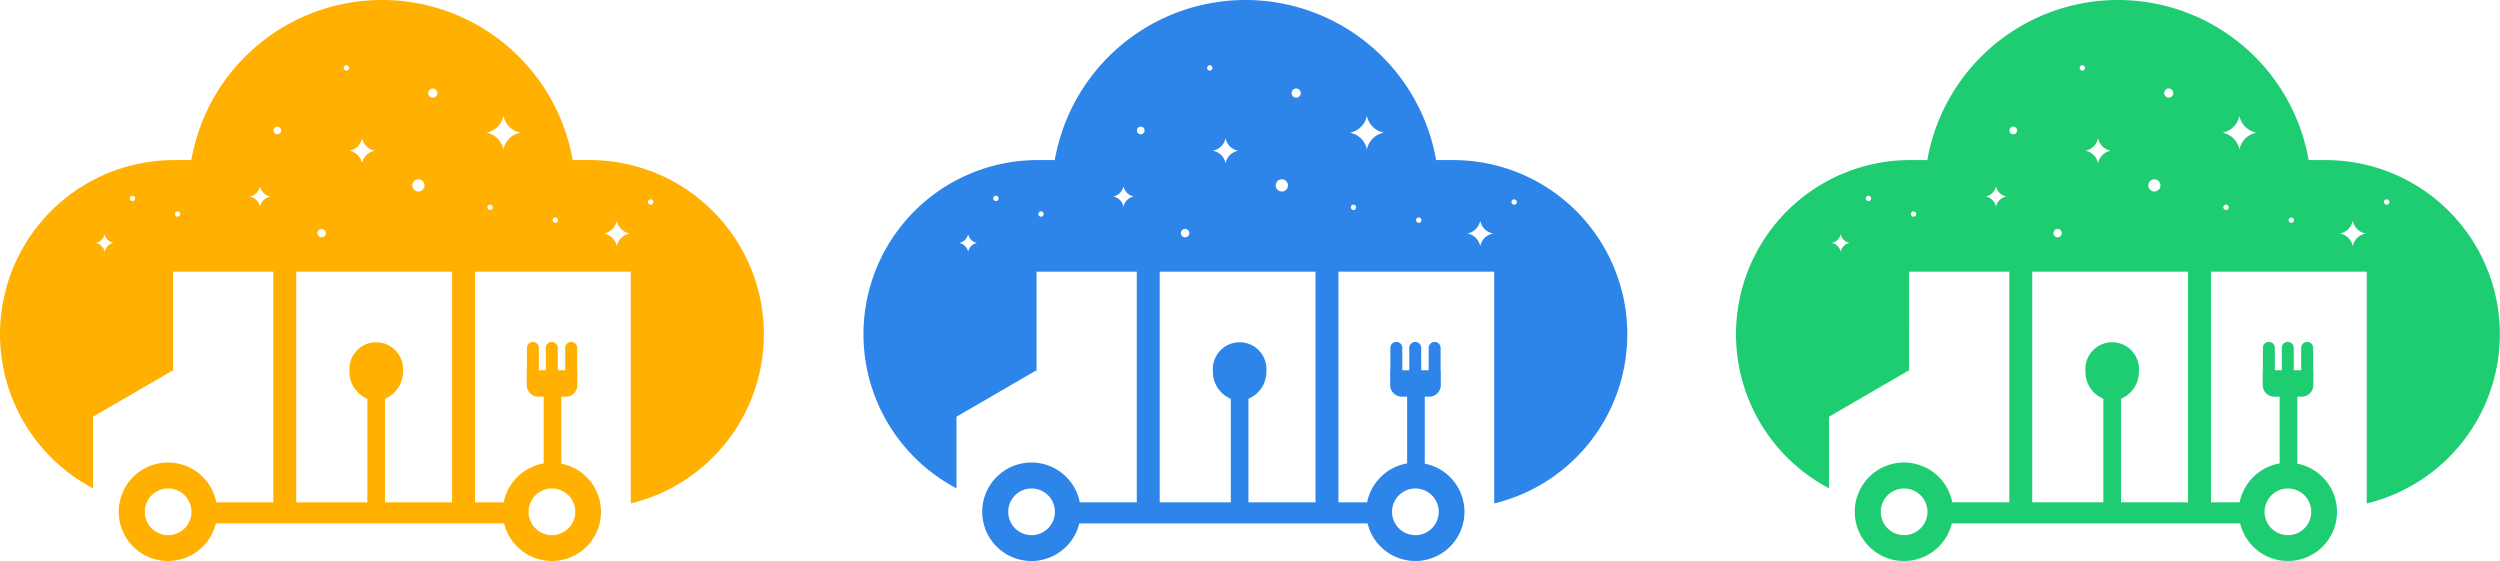
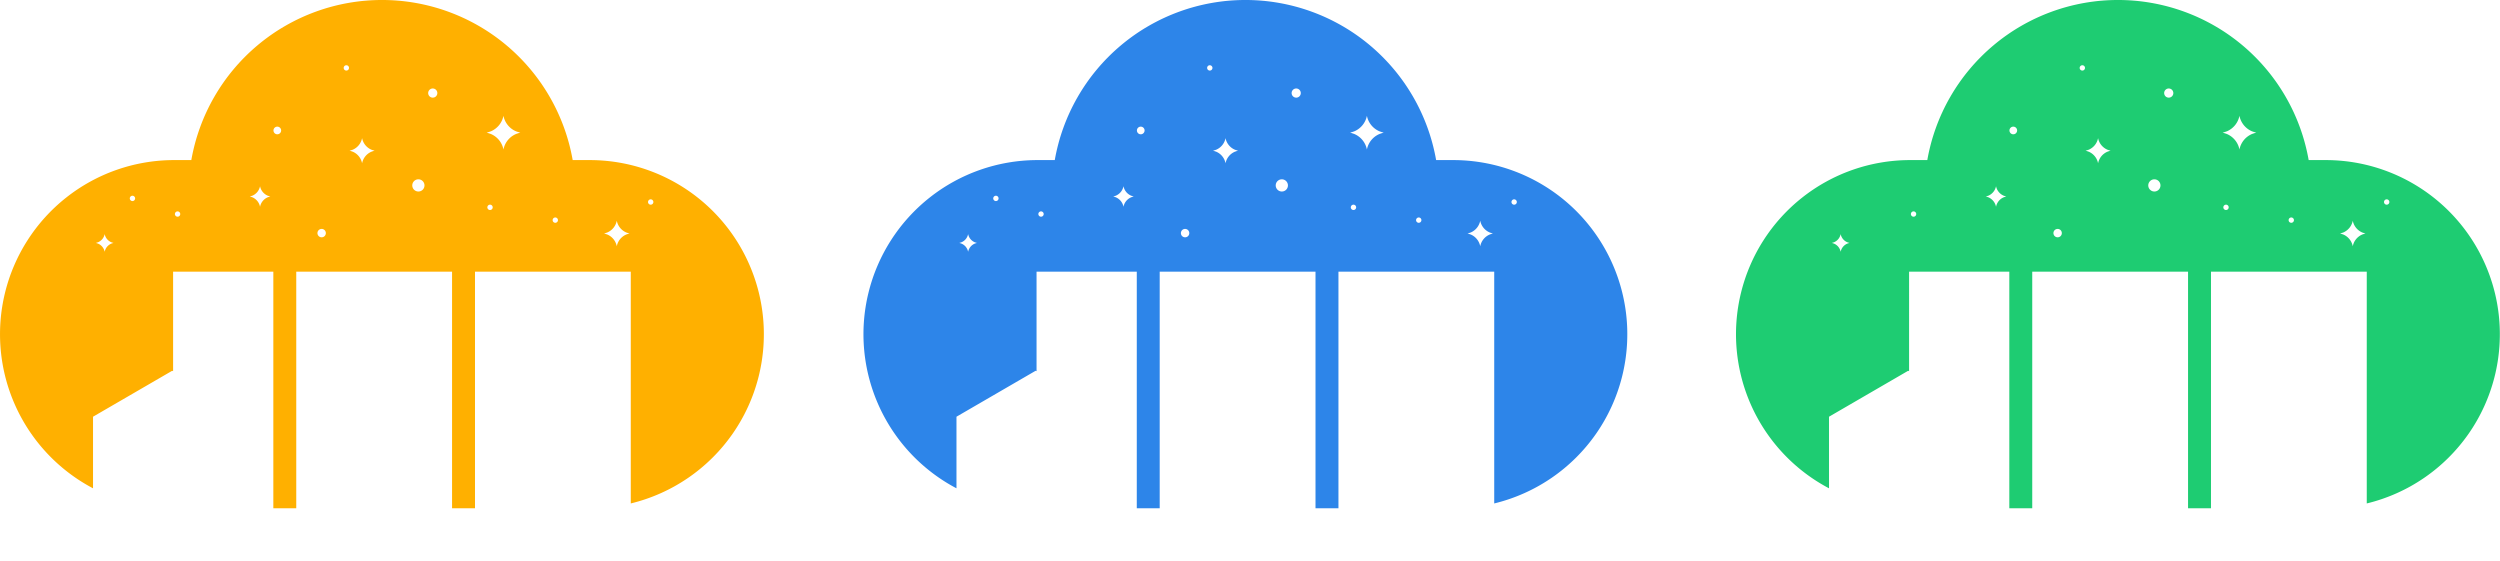
<svg xmlns="http://www.w3.org/2000/svg" width="261" height="58.566" viewBox="0 0 261 58.566">
  <g id="그룹_3662" data-name="그룹 3662" transform="translate(-44.989 -132.29)">
    <g id="그룹_3661" data-name="그룹 3661" transform="translate(44.989 132.29)">
      <g id="그룹_1229" data-name="그룹 1229" transform="translate(0 0)">
        <path id="패스_231" data-name="패스 231" d="M61.7,20.053H59.788a20.212,20.212,0,0,0-39.814,0H18.062a18.18,18.18,0,0,0-8.35,34.266V46.845l8.26-4.794.1.04V31.7H28.536V56.4h2.393V31.7H47.195V56.4H49.59V31.7H65.853V55.9A18.18,18.18,0,0,0,61.7,20.053M11.61,28.778a1.173,1.173,0,0,0-.682.851,1.169,1.169,0,0,0-.682-.851,2.488,2.488,0,0,0-.238-.075s.17-.047.238-.077a1.163,1.163,0,0,0,.682-.85,1.167,1.167,0,0,0,.682.85c.069.03.239.077.239.077s-.17.045-.239.075m2.22-4.447a.278.278,0,1,1,.276-.279.277.277,0,0,1-.276.279m4.71,1.633a.278.278,0,1,1,.277-.279.277.277,0,0,1-.277.279m9.4-2.022a1.351,1.351,0,0,0-.791.988,1.359,1.359,0,0,0-.791-.988c-.08-.035-.277-.089-.277-.089s.2-.054.277-.087a1.362,1.362,0,0,0,.791-.988,1.354,1.354,0,0,0,.791.988c.08.033.277.087.277.087s-.2.054-.277.089m1.011-6.581a.4.4,0,1,1,.4-.4.4.4,0,0,1-.4.4m4.632,10.754a.438.438,0,1,1,.435-.438.436.436,0,0,1-.435.438M36.16,10.708a.278.278,0,1,1,.277-.279.278.278,0,0,1-.277.279m2.61,8.474a1.656,1.656,0,0,0-.968,1.206,1.654,1.654,0,0,0-.966-1.206,3.475,3.475,0,0,0-.34-.108s.241-.066.34-.108a1.656,1.656,0,0,0,.966-1.207,1.658,1.658,0,0,0,.968,1.207c.1.042.34.108.34.108a3.33,3.33,0,0,0-.34.108m4.913,4.152a.637.637,0,1,1,.633-.637.635.635,0,0,1-.633.637m1.5-9.8a.478.478,0,1,1,.475-.478.476.476,0,0,1-.475.478m5.978,11.731a.279.279,0,1,1,.277-.279.278.278,0,0,1-.277.279m2.7-7.931a2.216,2.216,0,0,0-1.3,1.617,2.224,2.224,0,0,0-1.3-1.617,4.7,4.7,0,0,0-.454-.145,4.694,4.694,0,0,0,.454-.145,2.224,2.224,0,0,0,1.3-1.617,2.216,2.216,0,0,0,1.3,1.617,4.694,4.694,0,0,0,.454.145,4.7,4.7,0,0,0-.454.145M57.974,26.6a.278.278,0,1,1,.277-.277.278.278,0,0,1-.277.277m7.4,1.227a1.675,1.675,0,0,0-.982,1.225,1.679,1.679,0,0,0-.982-1.225,3.6,3.6,0,0,0-.345-.11,3.6,3.6,0,0,0,.345-.11,1.686,1.686,0,0,0,.982-1.225,1.682,1.682,0,0,0,.982,1.225c.1.044.343.11.343.11s-.245.066-.343.11m2.561-3.118a.279.279,0,1,1,.277-.279.278.278,0,0,1-.277.279" transform="translate(0 -3.34)" fill="#ffb000" />
-         <path id="패스_232" data-name="패스 232" d="M53.345,36.446V29.459H53.8a1.221,1.221,0,0,0,1.217-1.217v-.324c0-.024-.007-.049-.009-.073h.009V26.7h-.021V24.362a.623.623,0,1,0-1.247,0V26.7h-.777V24.362a.623.623,0,1,0-1.247,0V26.7h-.728V24.362a.623.623,0,1,0-1.247,0V26.7h-.019v1.145h.007c0,.024-.007.049-.007.073v.324a1.221,1.221,0,0,0,1.217,1.217H51.5v6.966a5.144,5.144,0,0,0-4.176,4.062H34.935V29.672A3.044,3.044,0,0,0,36.806,26.8a2.8,2.8,0,1,0-5.582,0,3.045,3.045,0,0,0,1.869,2.875V40.487H17.325a5.14,5.14,0,1,0-.05,2.2h30.1a5.128,5.128,0,1,0,5.967-6.238M12.293,43.915a2.437,2.437,0,1,1,2.437-2.437,2.439,2.439,0,0,1-2.437,2.437m40.067,0A2.437,2.437,0,1,1,54.8,41.479a2.44,2.44,0,0,1-2.437,2.437" transform="translate(5.259 11.956)" fill="#ffb000" />
      </g>
      <g id="그룹_3658" data-name="그룹 3658" transform="translate(90.144 0)">
        <g id="그룹_1229-2" data-name="그룹 1229" transform="translate(0)">
          <path id="패스_231-2" data-name="패스 231" d="M61.7,20.053H59.788a20.212,20.212,0,0,0-39.814,0H18.062a18.18,18.18,0,0,0-8.35,34.266V46.845l8.26-4.794.1.04V31.7H28.536V56.4h2.393V31.7H47.195V56.4H49.59V31.7H65.853V55.9A18.18,18.18,0,0,0,61.7,20.053M11.61,28.778a1.173,1.173,0,0,0-.682.851,1.169,1.169,0,0,0-.682-.851,2.488,2.488,0,0,0-.238-.075s.17-.047.238-.077a1.163,1.163,0,0,0,.682-.85,1.167,1.167,0,0,0,.682.85c.069.03.239.077.239.077s-.17.045-.239.075m2.22-4.447a.278.278,0,1,1,.276-.279.277.277,0,0,1-.276.279m4.71,1.633a.278.278,0,1,1,.277-.279.277.277,0,0,1-.277.279m9.4-2.022a1.351,1.351,0,0,0-.791.988,1.359,1.359,0,0,0-.791-.988c-.08-.035-.277-.089-.277-.089s.2-.054.277-.087a1.362,1.362,0,0,0,.791-.988,1.354,1.354,0,0,0,.791.988c.08.033.277.087.277.087s-.2.054-.277.089m1.011-6.581a.4.4,0,1,1,.4-.4.4.4,0,0,1-.4.4m4.632,10.754a.438.438,0,1,1,.435-.438.436.436,0,0,1-.435.438M36.16,10.708a.278.278,0,1,1,.277-.279.278.278,0,0,1-.277.279m2.61,8.474a1.656,1.656,0,0,0-.968,1.206,1.654,1.654,0,0,0-.966-1.206,3.475,3.475,0,0,0-.34-.108s.241-.066.34-.108a1.656,1.656,0,0,0,.966-1.207,1.658,1.658,0,0,0,.968,1.207c.1.042.34.108.34.108a3.33,3.33,0,0,0-.34.108m4.913,4.152a.637.637,0,1,1,.633-.637.635.635,0,0,1-.633.637m1.5-9.8a.478.478,0,1,1,.475-.478.476.476,0,0,1-.475.478m5.978,11.731a.279.279,0,1,1,.277-.279.278.278,0,0,1-.277.279m2.7-7.931a2.216,2.216,0,0,0-1.3,1.617,2.224,2.224,0,0,0-1.3-1.617,4.7,4.7,0,0,0-.454-.145,4.694,4.694,0,0,0,.454-.145,2.224,2.224,0,0,0,1.3-1.617,2.216,2.216,0,0,0,1.3,1.617,4.694,4.694,0,0,0,.454.145,4.7,4.7,0,0,0-.454.145M57.974,26.6a.278.278,0,1,1,.277-.277.278.278,0,0,1-.277.277m7.4,1.227a1.675,1.675,0,0,0-.982,1.225,1.679,1.679,0,0,0-.982-1.225,3.6,3.6,0,0,0-.345-.11,3.6,3.6,0,0,0,.345-.11,1.686,1.686,0,0,0,.982-1.225,1.682,1.682,0,0,0,.982,1.225c.1.044.343.11.343.11s-.245.066-.343.11m2.561-3.118a.279.279,0,1,1,.277-.279.278.278,0,0,1-.277.279" transform="translate(0 -3.34)" fill="#2d85e9" />
-           <path id="패스_232-2" data-name="패스 232" d="M53.345,36.446V29.459H53.8a1.221,1.221,0,0,0,1.217-1.217v-.324c0-.024-.007-.049-.009-.073h.009V26.7h-.021V24.362a.623.623,0,1,0-1.247,0V26.7h-.777V24.362a.623.623,0,1,0-1.247,0V26.7h-.728V24.362a.623.623,0,1,0-1.247,0V26.7h-.019v1.145h.007c0,.024-.007.049-.007.073v.324a1.221,1.221,0,0,0,1.217,1.217H51.5v6.966a5.144,5.144,0,0,0-4.176,4.062H34.935V29.672A3.044,3.044,0,0,0,36.806,26.8a2.8,2.8,0,1,0-5.582,0,3.045,3.045,0,0,0,1.869,2.875V40.487H17.325a5.14,5.14,0,1,0-.05,2.2h30.1a5.128,5.128,0,1,0,5.967-6.238M12.293,43.915a2.437,2.437,0,1,1,2.437-2.437,2.439,2.439,0,0,1-2.437,2.437m40.067,0A2.437,2.437,0,1,1,54.8,41.479a2.44,2.44,0,0,1-2.437,2.437" transform="translate(5.259 11.956)" fill="#2d85e9" />
        </g>
      </g>
      <g id="그룹_3657" data-name="그룹 3657" transform="translate(181.237 0)">
        <g id="그룹_1229-3" data-name="그룹 1229" transform="translate(0)">
-           <path id="패스_231-3" data-name="패스 231" d="M61.7,20.053H59.788a20.212,20.212,0,0,0-39.814,0H18.062a18.18,18.18,0,0,0-8.35,34.266V46.845l8.26-4.794.1.04V31.7H28.536V56.4h2.393V31.7H47.195V56.4H49.59V31.7H65.853V55.9A18.18,18.18,0,0,0,61.7,20.053M11.61,28.778a1.173,1.173,0,0,0-.682.851,1.169,1.169,0,0,0-.682-.851,2.488,2.488,0,0,0-.238-.075s.17-.047.238-.077a1.163,1.163,0,0,0,.682-.85,1.167,1.167,0,0,0,.682.85c.069.03.239.077.239.077s-.17.045-.239.075m2.22-4.447a.278.278,0,1,1,.276-.279.277.277,0,0,1-.276.279m4.71,1.633a.278.278,0,1,1,.277-.279.277.277,0,0,1-.277.279m9.4-2.022a1.351,1.351,0,0,0-.791.988,1.359,1.359,0,0,0-.791-.988c-.08-.035-.277-.089-.277-.089s.2-.054.277-.087a1.362,1.362,0,0,0,.791-.988,1.354,1.354,0,0,0,.791.988c.08.033.277.087.277.087s-.2.054-.277.089m1.011-6.581a.4.4,0,1,1,.4-.4.4.4,0,0,1-.4.4m4.632,10.754a.438.438,0,1,1,.435-.438.436.436,0,0,1-.435.438M36.16,10.708a.278.278,0,1,1,.277-.279.278.278,0,0,1-.277.279m2.61,8.474a1.656,1.656,0,0,0-.968,1.206,1.654,1.654,0,0,0-.966-1.206,3.475,3.475,0,0,0-.34-.108s.241-.066.34-.108a1.656,1.656,0,0,0,.966-1.207,1.658,1.658,0,0,0,.968,1.207c.1.042.34.108.34.108a3.33,3.33,0,0,0-.34.108m4.913,4.152a.637.637,0,1,1,.633-.637.635.635,0,0,1-.633.637m1.5-9.8a.478.478,0,1,1,.475-.478.476.476,0,0,1-.475.478m5.978,11.731a.279.279,0,1,1,.277-.279.278.278,0,0,1-.277.279m2.7-7.931a2.216,2.216,0,0,0-1.3,1.617,2.224,2.224,0,0,0-1.3-1.617,4.7,4.7,0,0,0-.454-.145,4.694,4.694,0,0,0,.454-.145,2.224,2.224,0,0,0,1.3-1.617,2.216,2.216,0,0,0,1.3,1.617,4.694,4.694,0,0,0,.454.145,4.7,4.7,0,0,0-.454.145M57.974,26.6a.278.278,0,1,1,.277-.277.278.278,0,0,1-.277.277m7.4,1.227a1.675,1.675,0,0,0-.982,1.225,1.679,1.679,0,0,0-.982-1.225,3.6,3.6,0,0,0-.345-.11,3.6,3.6,0,0,0,.345-.11,1.686,1.686,0,0,0,.982-1.225,1.682,1.682,0,0,0,.982,1.225c.1.044.343.11.343.11s-.245.066-.343.11m2.561-3.118a.279.279,0,1,1,.277-.279.278.278,0,0,1-.277.279" transform="translate(0 -3.34)" fill="#1ecc72" />
-           <path id="패스_232-3" data-name="패스 232" d="M53.345,36.446V29.459H53.8a1.221,1.221,0,0,0,1.217-1.217v-.324c0-.024-.007-.049-.009-.073h.009V26.7h-.021V24.362a.623.623,0,1,0-1.247,0V26.7h-.777V24.362a.623.623,0,1,0-1.247,0V26.7h-.728V24.362a.623.623,0,1,0-1.247,0V26.7h-.019v1.145h.007c0,.024-.007.049-.007.073v.324a1.221,1.221,0,0,0,1.217,1.217H51.5v6.966a5.144,5.144,0,0,0-4.176,4.062H34.935V29.672A3.044,3.044,0,0,0,36.806,26.8a2.8,2.8,0,1,0-5.582,0,3.045,3.045,0,0,0,1.869,2.875V40.487H17.325a5.14,5.14,0,1,0-.05,2.2h30.1a5.128,5.128,0,1,0,5.967-6.238M12.293,43.915a2.437,2.437,0,1,1,2.437-2.437,2.439,2.439,0,0,1-2.437,2.437m40.067,0A2.437,2.437,0,1,1,54.8,41.479a2.44,2.44,0,0,1-2.437,2.437" transform="translate(5.259 11.956)" fill="#1ecc72" />
+           <path id="패스_231-3" data-name="패스 231" d="M61.7,20.053H59.788a20.212,20.212,0,0,0-39.814,0H18.062a18.18,18.18,0,0,0-8.35,34.266V46.845l8.26-4.794.1.04V31.7H28.536V56.4h2.393V31.7H47.195V56.4H49.59V31.7H65.853V55.9A18.18,18.18,0,0,0,61.7,20.053M11.61,28.778a1.173,1.173,0,0,0-.682.851,1.169,1.169,0,0,0-.682-.851,2.488,2.488,0,0,0-.238-.075s.17-.047.238-.077a1.163,1.163,0,0,0,.682-.85,1.167,1.167,0,0,0,.682.85c.069.03.239.077.239.077s-.17.045-.239.075m2.22-4.447m4.71,1.633a.278.278,0,1,1,.277-.279.277.277,0,0,1-.277.279m9.4-2.022a1.351,1.351,0,0,0-.791.988,1.359,1.359,0,0,0-.791-.988c-.08-.035-.277-.089-.277-.089s.2-.054.277-.087a1.362,1.362,0,0,0,.791-.988,1.354,1.354,0,0,0,.791.988c.08.033.277.087.277.087s-.2.054-.277.089m1.011-6.581a.4.4,0,1,1,.4-.4.4.4,0,0,1-.4.4m4.632,10.754a.438.438,0,1,1,.435-.438.436.436,0,0,1-.435.438M36.16,10.708a.278.278,0,1,1,.277-.279.278.278,0,0,1-.277.279m2.61,8.474a1.656,1.656,0,0,0-.968,1.206,1.654,1.654,0,0,0-.966-1.206,3.475,3.475,0,0,0-.34-.108s.241-.066.34-.108a1.656,1.656,0,0,0,.966-1.207,1.658,1.658,0,0,0,.968,1.207c.1.042.34.108.34.108a3.33,3.33,0,0,0-.34.108m4.913,4.152a.637.637,0,1,1,.633-.637.635.635,0,0,1-.633.637m1.5-9.8a.478.478,0,1,1,.475-.478.476.476,0,0,1-.475.478m5.978,11.731a.279.279,0,1,1,.277-.279.278.278,0,0,1-.277.279m2.7-7.931a2.216,2.216,0,0,0-1.3,1.617,2.224,2.224,0,0,0-1.3-1.617,4.7,4.7,0,0,0-.454-.145,4.694,4.694,0,0,0,.454-.145,2.224,2.224,0,0,0,1.3-1.617,2.216,2.216,0,0,0,1.3,1.617,4.694,4.694,0,0,0,.454.145,4.7,4.7,0,0,0-.454.145M57.974,26.6a.278.278,0,1,1,.277-.277.278.278,0,0,1-.277.277m7.4,1.227a1.675,1.675,0,0,0-.982,1.225,1.679,1.679,0,0,0-.982-1.225,3.6,3.6,0,0,0-.345-.11,3.6,3.6,0,0,0,.345-.11,1.686,1.686,0,0,0,.982-1.225,1.682,1.682,0,0,0,.982,1.225c.1.044.343.11.343.11s-.245.066-.343.11m2.561-3.118a.279.279,0,1,1,.277-.279.278.278,0,0,1-.277.279" transform="translate(0 -3.34)" fill="#1ecc72" />
        </g>
      </g>
    </g>
  </g>
</svg>